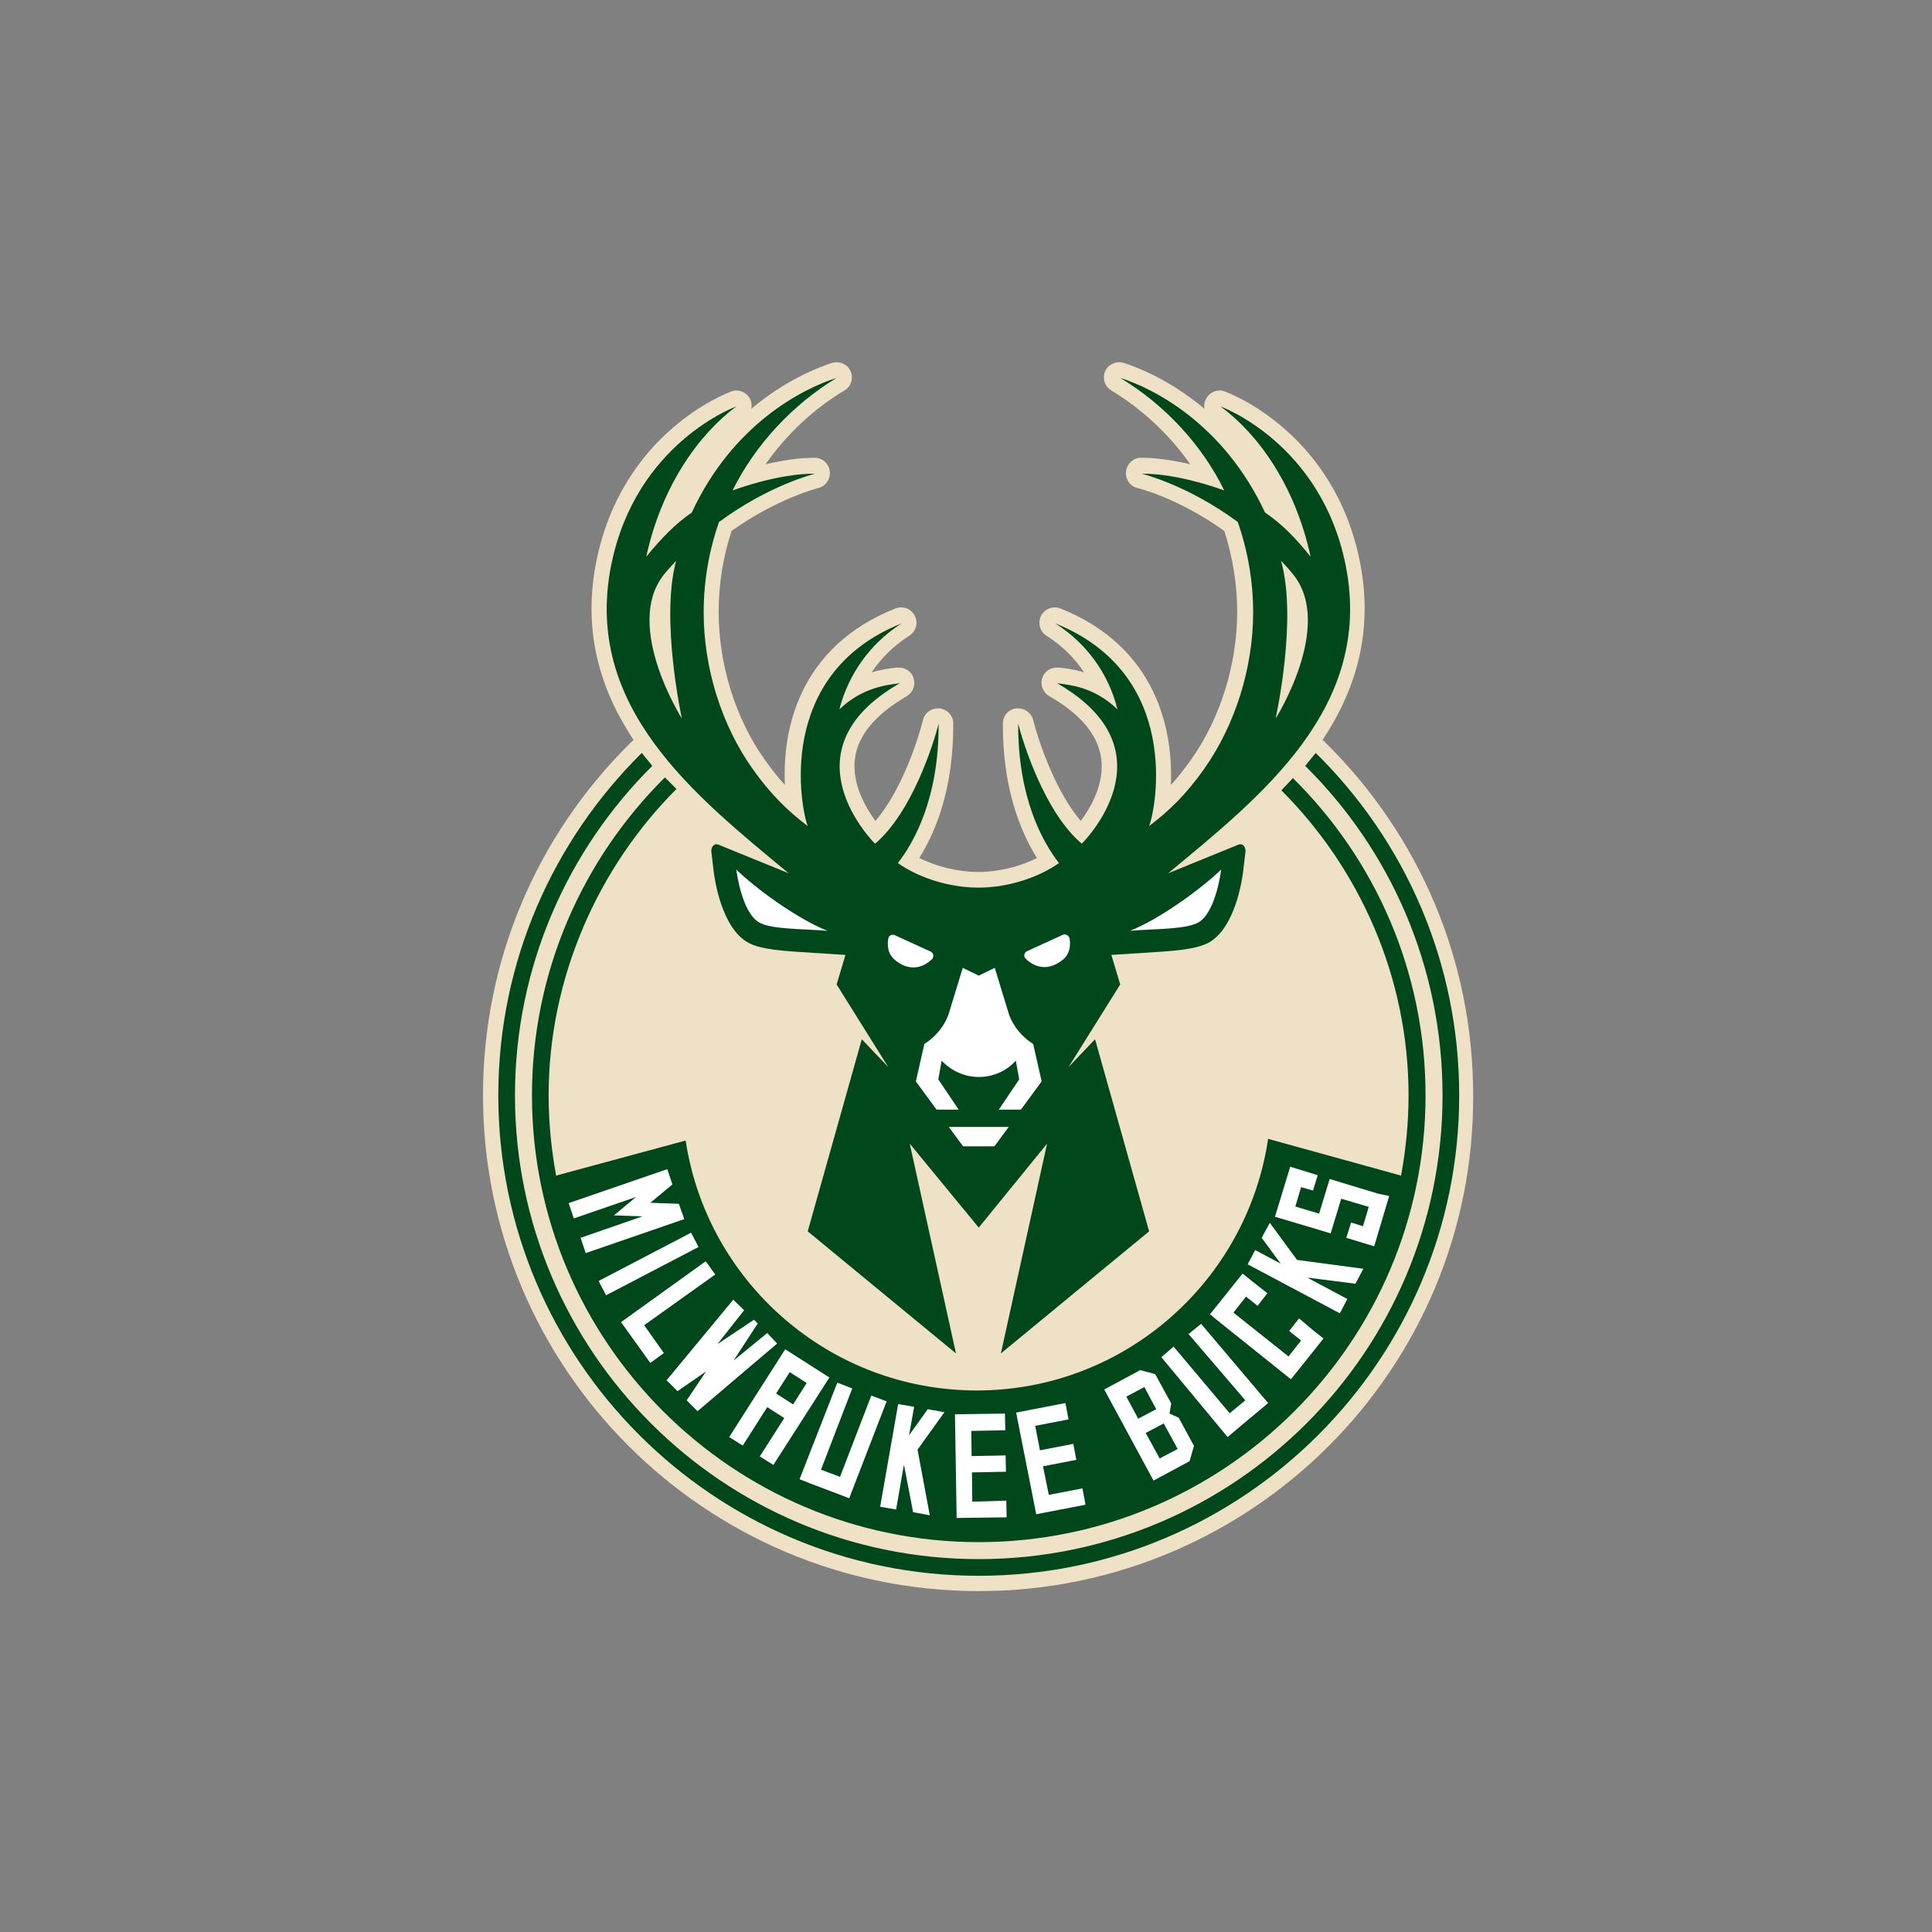
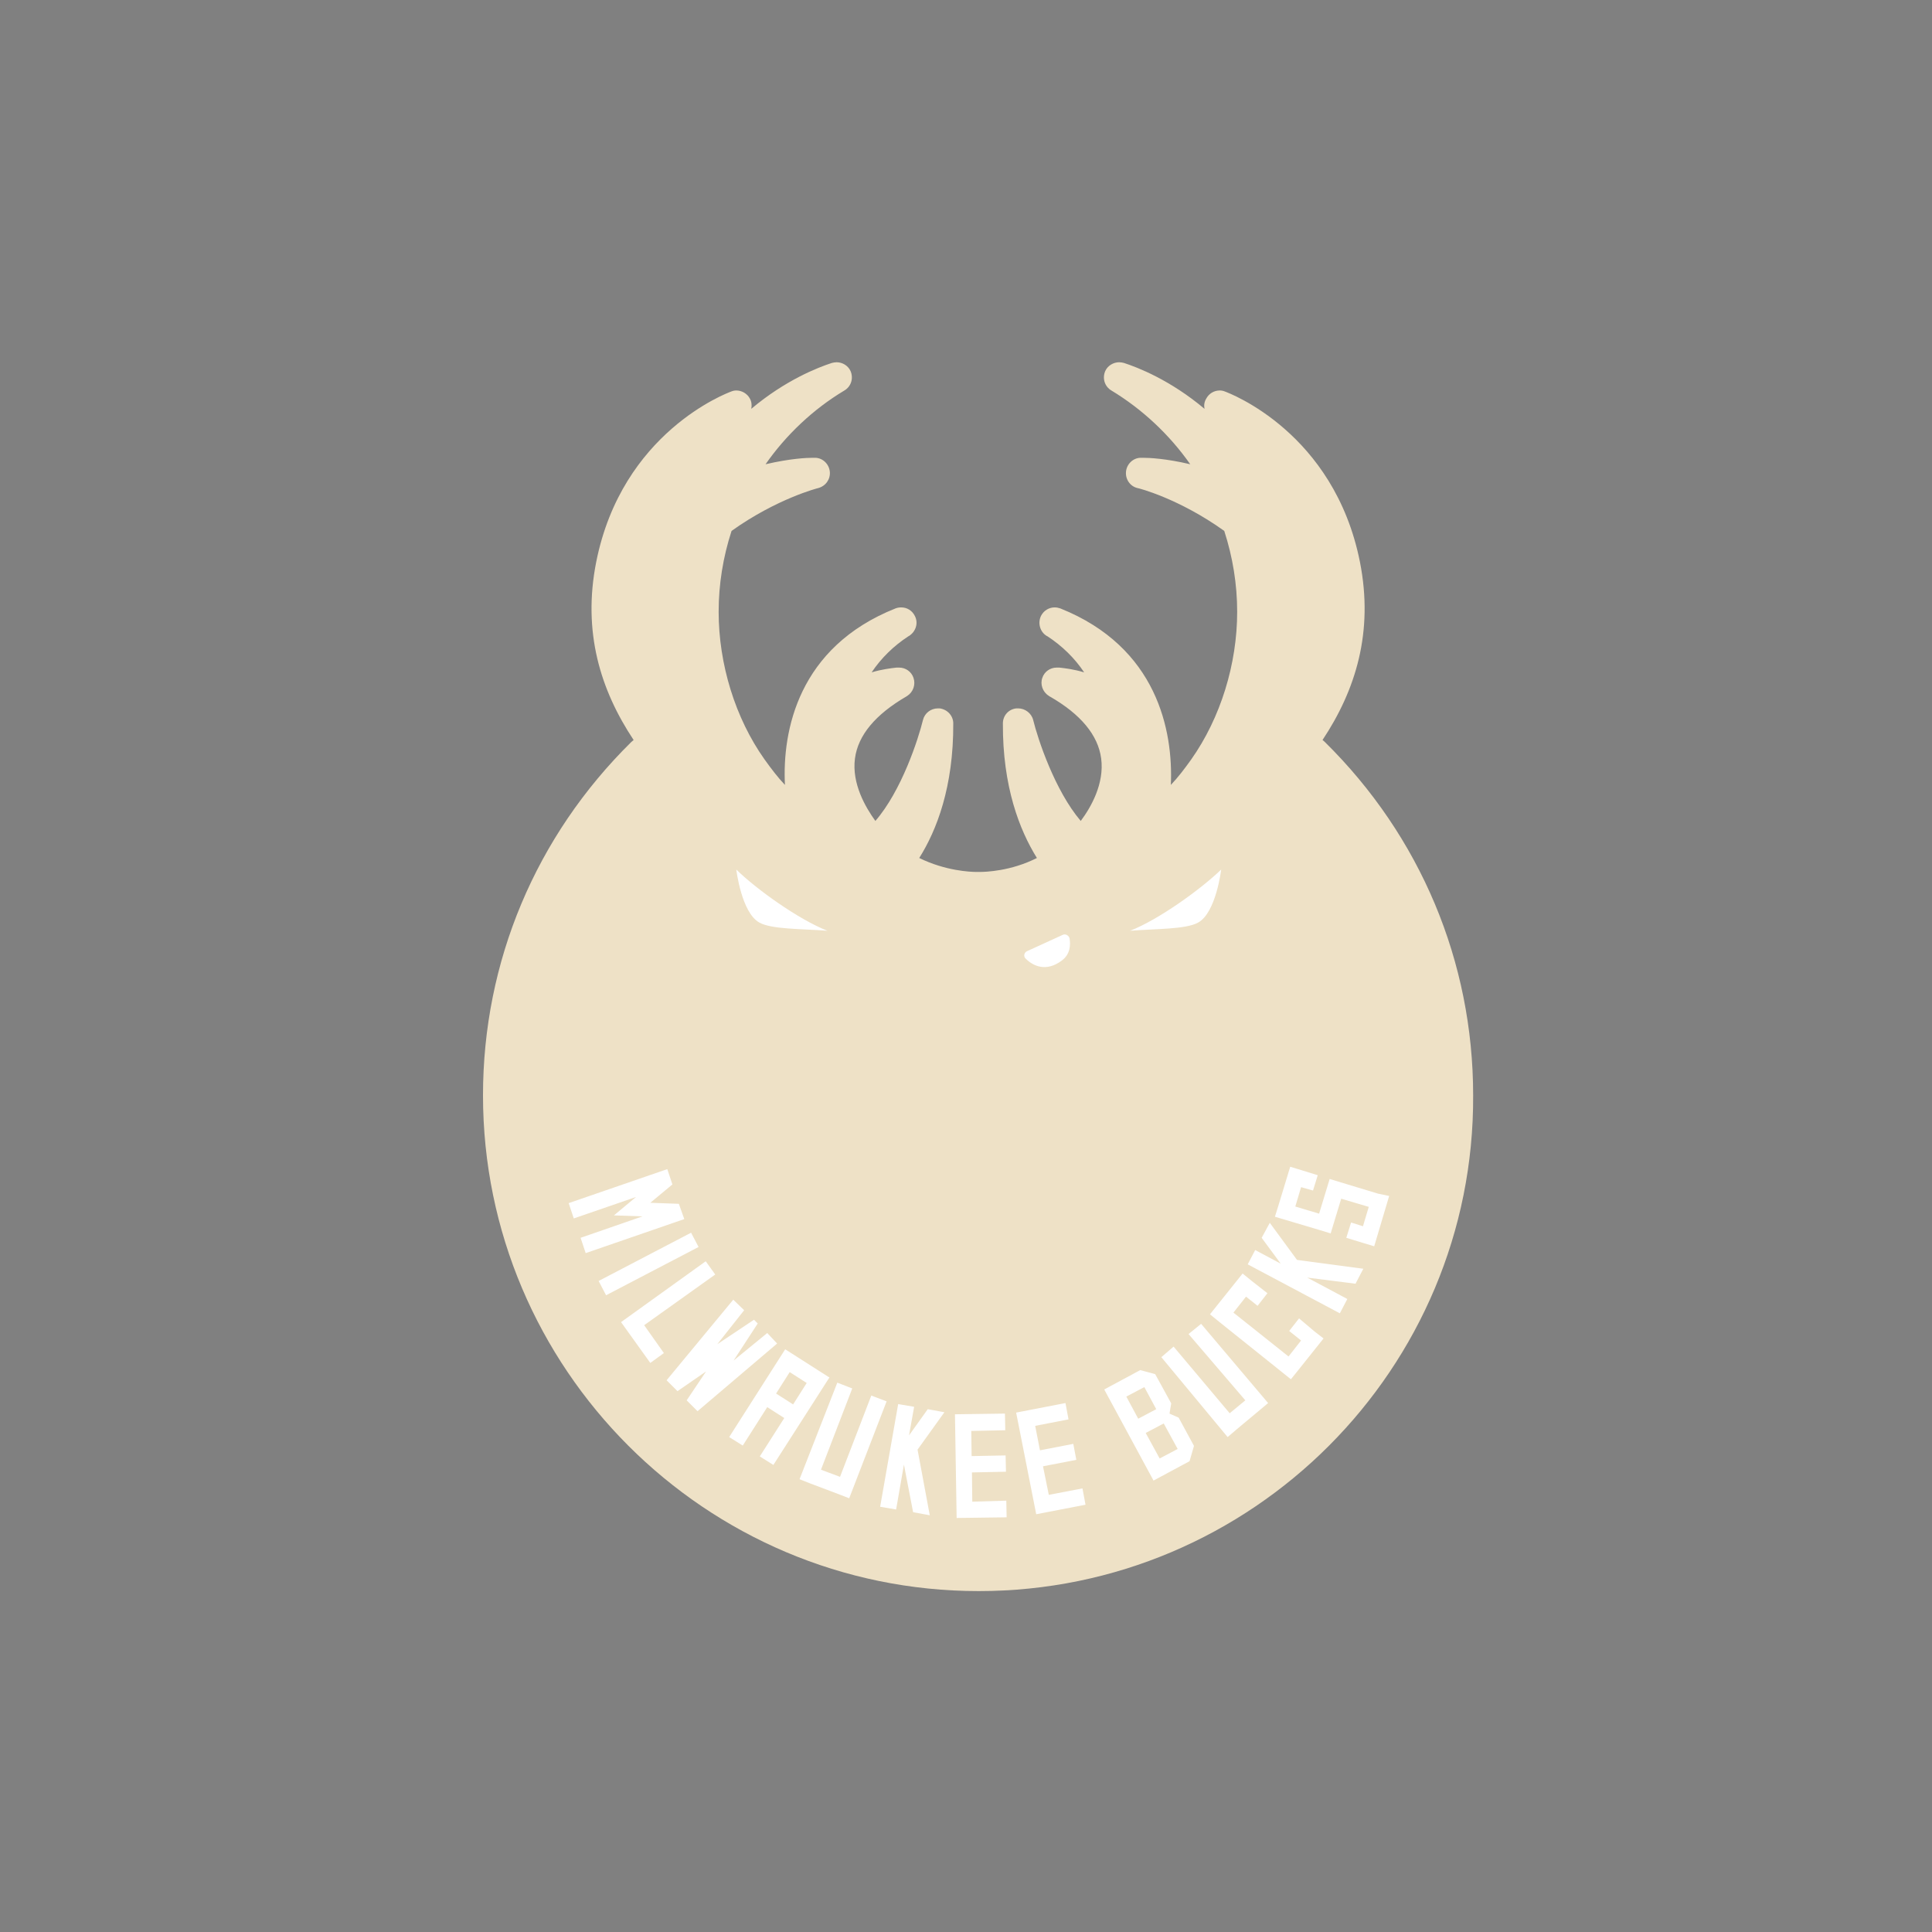
<svg xmlns="http://www.w3.org/2000/svg" width="64" height="64" viewBox="0 0 64 64" fill="none">
  <rect x="0" y="0" width="64" height="64" fill="#808080" stroke="none" />
  <path d="M32.422 52.707C23.366 52.707 16 45.34 16 36.285C16 31.858 17.746 27.701 20.911 24.581C20.933 24.559 20.967 24.537 20.99 24.514C19.897 22.869 19.289 20.943 19.751 18.612C20.607 14.32 24.076 13.025 24.223 12.969C24.279 12.946 24.335 12.935 24.391 12.935C24.572 12.935 24.752 13.036 24.842 13.205C24.898 13.307 24.91 13.431 24.887 13.543C26.025 12.586 27.106 12.169 27.556 12.023C27.613 12.011 27.658 12 27.714 12C27.906 12 28.097 12.113 28.176 12.293C28.277 12.529 28.198 12.8 27.973 12.935C26.937 13.554 26.036 14.41 25.36 15.379C26.182 15.188 26.723 15.165 26.915 15.165C26.982 15.165 27.016 15.165 27.016 15.165C27.264 15.176 27.466 15.379 27.489 15.627C27.512 15.875 27.354 16.1 27.106 16.168C27.095 16.168 25.732 16.517 24.234 17.587C23.952 18.454 23.806 19.355 23.806 20.267C23.806 22.002 24.358 23.793 25.326 25.156C25.552 25.471 25.766 25.753 26.002 26.001C25.912 24.21 26.441 21.439 29.663 20.155C29.719 20.132 29.787 20.121 29.854 20.121C30.046 20.121 30.215 20.223 30.305 20.403C30.429 20.639 30.339 20.921 30.113 21.067L30.091 21.078C29.607 21.394 29.19 21.799 28.874 22.273C29.212 22.171 29.505 22.137 29.697 22.115H29.73C29.753 22.115 29.776 22.115 29.787 22.115C30.001 22.115 30.192 22.25 30.26 22.453C30.339 22.678 30.248 22.926 30.057 23.05L30.023 23.072C28.998 23.669 28.424 24.356 28.322 25.122C28.21 25.956 28.672 26.744 28.998 27.195C29.866 26.192 30.418 24.491 30.575 23.849C30.631 23.624 30.834 23.466 31.071 23.466C31.093 23.466 31.116 23.466 31.127 23.466C31.386 23.5 31.578 23.714 31.578 23.962C31.589 26.068 31.026 27.51 30.451 28.422C31.319 28.85 32.152 28.884 32.344 28.884C32.366 28.884 32.389 28.884 32.4 28.884C32.411 28.884 32.411 28.884 32.422 28.884C32.422 28.884 32.434 28.884 32.456 28.884C32.636 28.884 33.481 28.862 34.349 28.422C33.774 27.499 33.211 26.057 33.222 23.962C33.222 23.703 33.414 23.489 33.673 23.466C33.695 23.466 33.718 23.466 33.729 23.466C33.954 23.466 34.168 23.624 34.225 23.849C34.382 24.491 34.946 26.192 35.801 27.195C36.139 26.744 36.59 25.956 36.477 25.122C36.376 24.356 35.801 23.658 34.776 23.072C34.765 23.072 34.743 23.05 34.743 23.05C34.54 22.926 34.45 22.667 34.529 22.453C34.596 22.25 34.788 22.115 35.002 22.115C35.024 22.115 35.047 22.115 35.058 22.115H35.092C35.295 22.137 35.576 22.171 35.914 22.273C35.599 21.799 35.182 21.394 34.698 21.078L34.675 21.067C34.45 20.932 34.371 20.639 34.484 20.403C34.574 20.223 34.754 20.121 34.934 20.121C35.002 20.121 35.058 20.132 35.126 20.155C38.336 21.439 38.865 24.21 38.786 26.001C39.023 25.753 39.237 25.471 39.462 25.156C40.431 23.782 40.983 22.002 40.983 20.267C40.983 19.355 40.836 18.454 40.555 17.587C39.045 16.506 37.705 16.168 37.682 16.168C37.435 16.111 37.277 15.875 37.3 15.627C37.322 15.379 37.525 15.176 37.773 15.165C37.773 15.165 37.806 15.165 37.874 15.165C38.066 15.165 38.617 15.188 39.428 15.379C38.741 14.399 37.84 13.554 36.815 12.935C36.59 12.8 36.511 12.529 36.612 12.293C36.691 12.113 36.883 12 37.074 12C37.131 12 37.176 12.011 37.232 12.023C37.682 12.169 38.764 12.586 39.901 13.543C39.879 13.431 39.89 13.318 39.958 13.205C40.048 13.036 40.217 12.935 40.408 12.935C40.465 12.935 40.521 12.946 40.577 12.969C40.724 13.025 44.193 14.32 45.049 18.612C45.511 20.943 44.903 22.869 43.81 24.514C43.844 24.537 43.866 24.559 43.889 24.581C47.054 27.701 48.8 31.858 48.8 36.285C48.845 45.34 41.478 52.707 32.422 52.707Z" fill="#EEE1C6" />
-   <path d="M43.585 24.942L43.236 25.37C46.051 28.152 47.786 32.016 47.786 36.285C47.786 44.766 40.904 51.648 32.422 51.648C23.941 51.648 17.059 44.766 17.059 36.285C17.059 32.016 18.805 28.152 21.609 25.37L21.26 24.942C18.332 27.837 16.507 31.847 16.507 36.285C16.507 45.059 23.648 52.2 32.422 52.2C41.197 52.2 48.338 45.059 48.338 36.285C48.338 31.847 46.525 27.837 43.585 24.942ZM22.409 26.136C19.83 28.715 18.174 32.365 18.174 36.285C18.174 37.197 18.264 38.075 18.422 38.943L22.713 37.782C23.423 42.468 27.478 46.061 32.355 46.061C37.255 46.061 41.309 42.434 42.008 37.726L46.412 38.943C46.57 38.087 46.66 37.197 46.66 36.285C46.66 32.353 45.026 28.76 42.447 26.181L42.83 25.776C45.545 28.456 47.223 32.173 47.223 36.285C47.223 44.451 40.577 51.085 32.422 51.085C24.256 51.085 17.622 44.439 17.622 36.285C17.622 32.173 19.311 28.445 22.026 25.753L22.409 26.136ZM20.246 18.724C21.057 14.669 24.391 13.464 24.391 13.464C23.175 14.365 21.925 16.066 21.407 18.443C21.913 17.823 22.375 17.35 22.916 16.979C24.267 14.061 26.577 12.879 27.714 12.518C26.25 13.408 25.022 14.726 24.267 16.246C25.968 15.638 26.993 15.694 26.993 15.694C26.993 15.694 25.473 16.066 23.817 17.294C23.49 18.229 23.31 19.242 23.31 20.29C23.31 22.137 23.907 24.03 24.932 25.471C25.506 26.282 26.07 26.846 26.757 27.364C26.532 26.789 25.653 22.34 29.866 20.651L29.832 20.673C28.841 21.315 28.108 22.317 27.804 23.5C28.57 22.768 29.381 22.689 29.809 22.633C29.798 22.633 29.798 22.644 29.787 22.644C25.878 24.897 28.987 27.949 28.987 27.949C30.215 26.913 30.936 24.604 31.093 23.973C31.105 26.418 30.294 27.882 29.742 28.591C31.003 29.459 32.411 29.402 32.411 29.402C32.411 29.402 33.819 29.459 35.081 28.591C34.529 27.882 33.718 26.418 33.729 23.973C33.887 24.604 34.608 26.913 35.835 27.949C35.835 27.949 38.944 24.897 35.036 22.644C35.024 22.644 35.024 22.633 35.013 22.633C35.441 22.689 36.252 22.757 37.018 23.5C36.725 22.317 35.993 21.315 34.99 20.673L34.957 20.651C39.169 22.34 38.291 26.789 38.066 27.364C38.753 26.846 39.316 26.282 39.89 25.471C40.915 24.018 41.512 22.126 41.512 20.29C41.512 19.242 41.332 18.24 41.005 17.294C39.35 16.066 37.829 15.694 37.829 15.694C37.829 15.694 38.854 15.638 40.555 16.246C39.811 14.726 38.584 13.408 37.108 12.518C38.246 12.879 40.544 14.061 41.906 16.979C42.458 17.35 42.92 17.823 43.416 18.443C42.898 16.055 41.659 14.365 40.431 13.464C40.431 13.464 43.765 14.669 44.576 18.724C45.522 23.444 41.749 26.395 38.696 28.929L41.017 27.983C41.174 27.916 41.287 28.073 41.253 28.253L41.185 28.828C41.152 29.143 40.915 30.743 40.037 31.227C39.845 31.328 39.519 31.452 38.561 31.52L36.815 31.633L37.108 32.612L35.396 35.35L36.275 34.426L38.066 40.79L33.155 44.834L34.686 37.884L32.422 40.666L30.136 37.884L31.668 44.834L26.757 40.79L28.548 34.426L29.426 35.35L27.714 32.612L28.007 31.633L26.261 31.52C25.293 31.452 24.966 31.328 24.786 31.227C23.907 30.743 23.671 29.143 23.637 28.828L23.569 28.253C23.535 28.073 23.648 27.916 23.806 27.983L26.126 28.929C23.074 26.395 19.3 23.444 20.246 18.724ZM42.256 23.804C42.256 23.804 44.182 20.763 42.864 19.062C42.729 18.893 42.582 18.724 42.436 18.578C42.988 20.515 42.256 23.804 42.256 23.804ZM22.589 23.804C22.589 23.804 21.868 20.515 22.398 18.578C22.251 18.736 22.105 18.893 21.97 19.062C20.663 20.763 22.589 23.804 22.589 23.804Z" fill="#00471B" />
  <path d="M27.365 45.802L27.466 45.645L27.478 45.633L26.013 44.698L26.002 44.71L24.155 47.605L24.605 47.886L25.416 46.613L25.98 46.974L25.169 48.246L25.619 48.528L27.185 46.084L27.365 45.802ZM26.273 46.523L25.709 46.163L26.16 45.453L26.723 45.813L26.273 46.523ZM25.743 44.507L23.107 46.748L22.747 46.388L23.389 45.431L22.443 46.084L22.082 45.723L24.29 43.054L24.651 43.403L23.761 44.529L24.977 43.718L25.101 43.842L24.301 45.07L25.416 44.158L25.743 44.507ZM23.141 41.308L20.077 42.907L19.83 42.434L22.893 40.835L23.141 41.308ZM22.668 40.384L19.402 41.511L19.233 41.004L21.283 40.294L20.337 40.261L21.069 39.652L19.007 40.362L18.838 39.855L22.105 38.729L22.274 39.236L21.542 39.844L22.488 39.878L22.668 40.384ZM21.339 43.899L21.992 44.822L21.542 45.149L20.573 43.797L23.378 41.781L23.693 42.22L21.339 43.899ZM29.37 46.422L28.131 49.632L27.782 49.497L26.858 49.148L26.486 49.001L27.737 45.802L28.232 45.994L27.196 48.686L27.827 48.922L28.863 46.23L29.37 46.422ZM43.54 44.102L43.844 44.338L42.999 45.397L42.763 45.69L40.386 43.786L40.082 43.538L41.163 42.187L41.467 42.434L41.985 42.84L41.659 43.257L41.276 42.953L40.859 43.482L42.684 44.935L43.1 44.406L42.706 44.09L43.033 43.673L43.54 44.102ZM42.965 41.736L45.162 42.029L44.903 42.525L43.303 42.322L44.632 43.031L44.384 43.505L41.332 41.883L41.58 41.409L42.425 41.86L41.794 41.004L42.064 40.508L42.965 41.736ZM46.018 39.618L45.522 41.285L45.15 41.173L44.598 41.004L44.756 40.497L45.15 40.621L45.342 39.979L44.429 39.709L44.08 40.858L43.709 40.745L42.233 40.306L42.346 39.945L42.74 38.65L43.112 38.763L43.652 38.931L43.495 39.438L43.1 39.326L42.909 39.968L43.697 40.204L44.047 39.055L44.418 39.168L45.646 39.54L46.018 39.618ZM39.789 43.854L42.008 46.478L41.726 46.715L40.971 47.345L40.667 47.605L38.471 44.958L38.877 44.608L40.735 46.816L41.253 46.388L39.372 44.192L39.789 43.854ZM35.858 49.305L35.959 49.846L34.326 50.161L33.661 46.794L35.295 46.478L35.396 47.019L34.292 47.233L34.45 48.044L35.554 47.83L35.655 48.359L34.551 48.573L34.743 49.519L35.858 49.305ZM33.335 49.711L33.346 50.263L31.69 50.285L31.634 46.85L33.29 46.827L33.301 47.379L32.175 47.402L32.186 48.235L33.312 48.213L33.324 48.753L32.197 48.776L32.208 49.745L33.335 49.711ZM38.741 46.827L38.798 46.489L38.268 45.521L37.773 45.386L36.579 46.028L38.212 49.046L39.406 48.404L39.552 47.897L39.045 46.962L38.741 46.827ZM37.311 46.264L37.908 45.949L38.302 46.681L37.705 46.996L37.311 46.264ZM38.415 48.314L37.953 47.469L38.55 47.154L39.012 47.999L38.415 48.314ZM31.285 46.782L30.395 48.021L30.8 50.195L30.248 50.094L29.944 48.517L29.685 50.004L29.156 49.913L29.753 46.512L30.282 46.602L30.113 47.548L30.733 46.681L31.285 46.782Z" fill="white" />
-   <path d="M30.823 31.52C30.575 31.407 30.102 31.193 29.64 30.979C29.55 30.934 29.438 30.991 29.426 31.092C29.392 31.295 29.392 31.61 29.674 31.824C30.192 32.23 30.643 32.004 30.879 31.768C30.947 31.689 30.924 31.565 30.823 31.52Z" fill="white" />
  <path d="M24.391 28.805C24.391 28.805 24.56 30.236 25.157 30.562C25.563 30.788 26.543 30.765 27.41 30.833C26.453 30.461 25.045 29.447 24.391 28.805Z" fill="white" />
-   <path d="M31.431 37.332L31.904 37.974H32.941L33.414 37.332H31.431Z" fill="white" />
  <path d="M40.453 28.805C39.789 29.447 38.392 30.461 37.435 30.833C38.291 30.765 39.282 30.788 39.688 30.562C40.285 30.236 40.453 28.805 40.453 28.805Z" fill="white" />
-   <path d="M33.414 33.57L32.952 32.061L32.422 32.32L31.893 32.061L31.431 33.57C31.431 33.57 31.273 34.167 30.62 34.584L30.339 35.823L31.026 36.758H31.758L31.082 35.755L31.195 35.136C31.499 35.462 31.938 35.676 32.422 35.676C32.907 35.676 33.346 35.474 33.65 35.136L33.763 35.755L33.087 36.758H33.819L34.506 35.823L34.225 34.584C33.571 34.167 33.414 33.57 33.414 33.57Z" fill="white" />
  <path d="M35.205 30.968C34.731 31.182 34.27 31.396 34.022 31.509C33.92 31.554 33.898 31.689 33.977 31.756C34.213 31.993 34.653 32.218 35.182 31.813C35.464 31.599 35.464 31.283 35.43 31.081C35.407 30.991 35.295 30.923 35.205 30.968Z" fill="white" />
</svg>